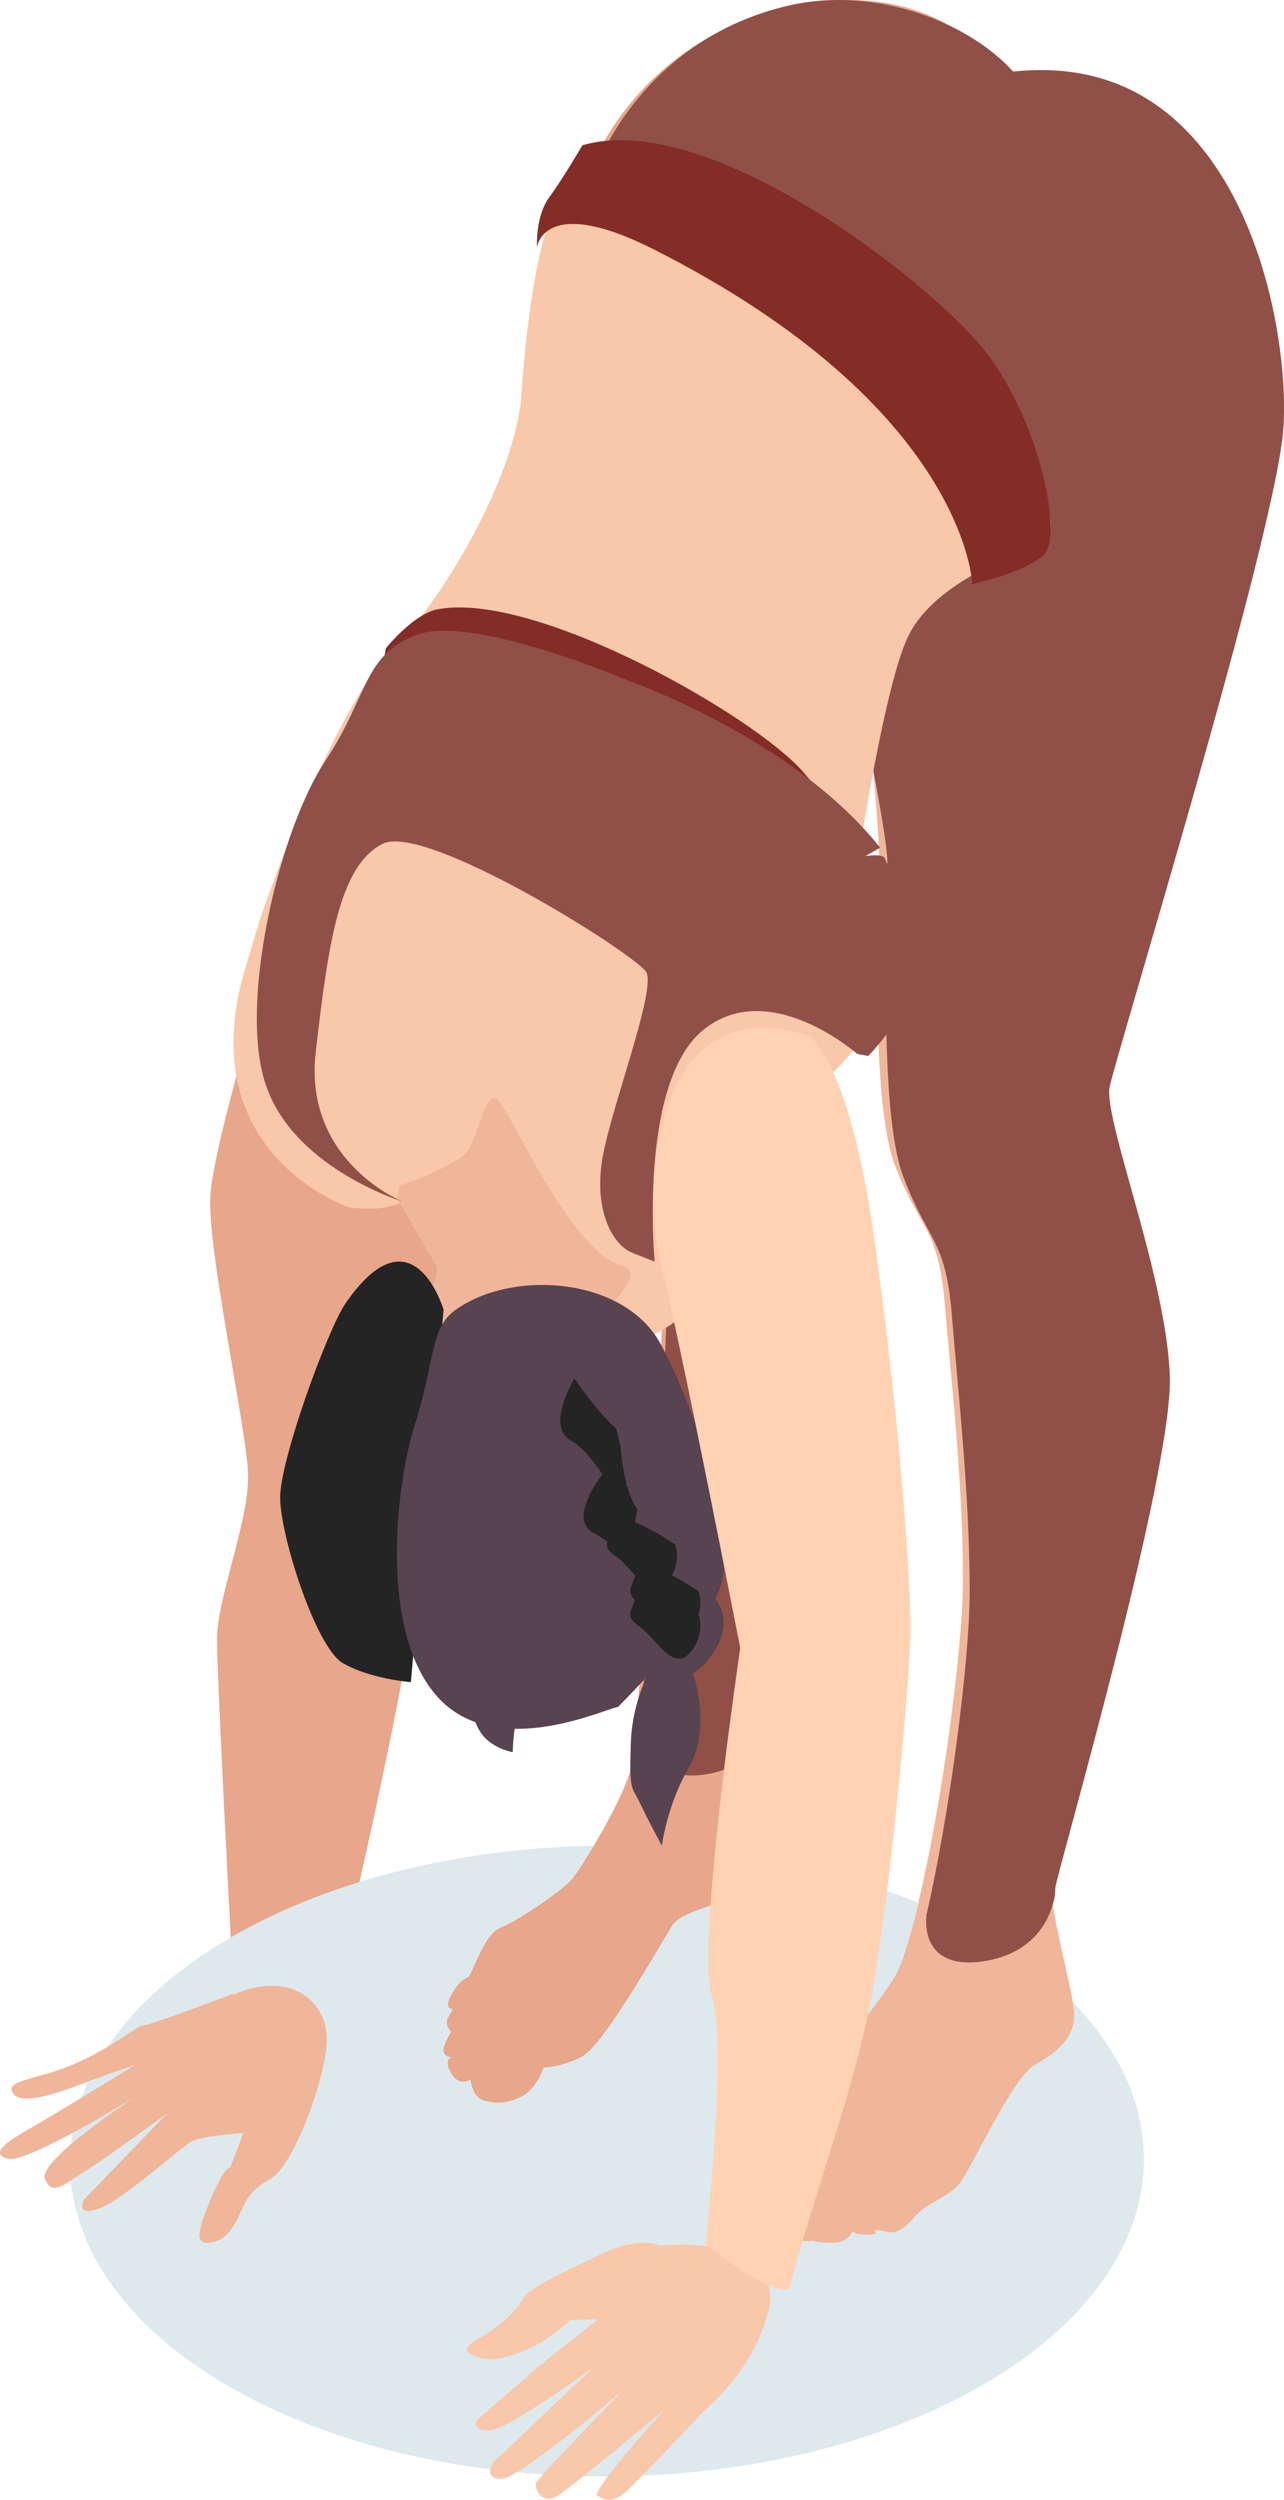
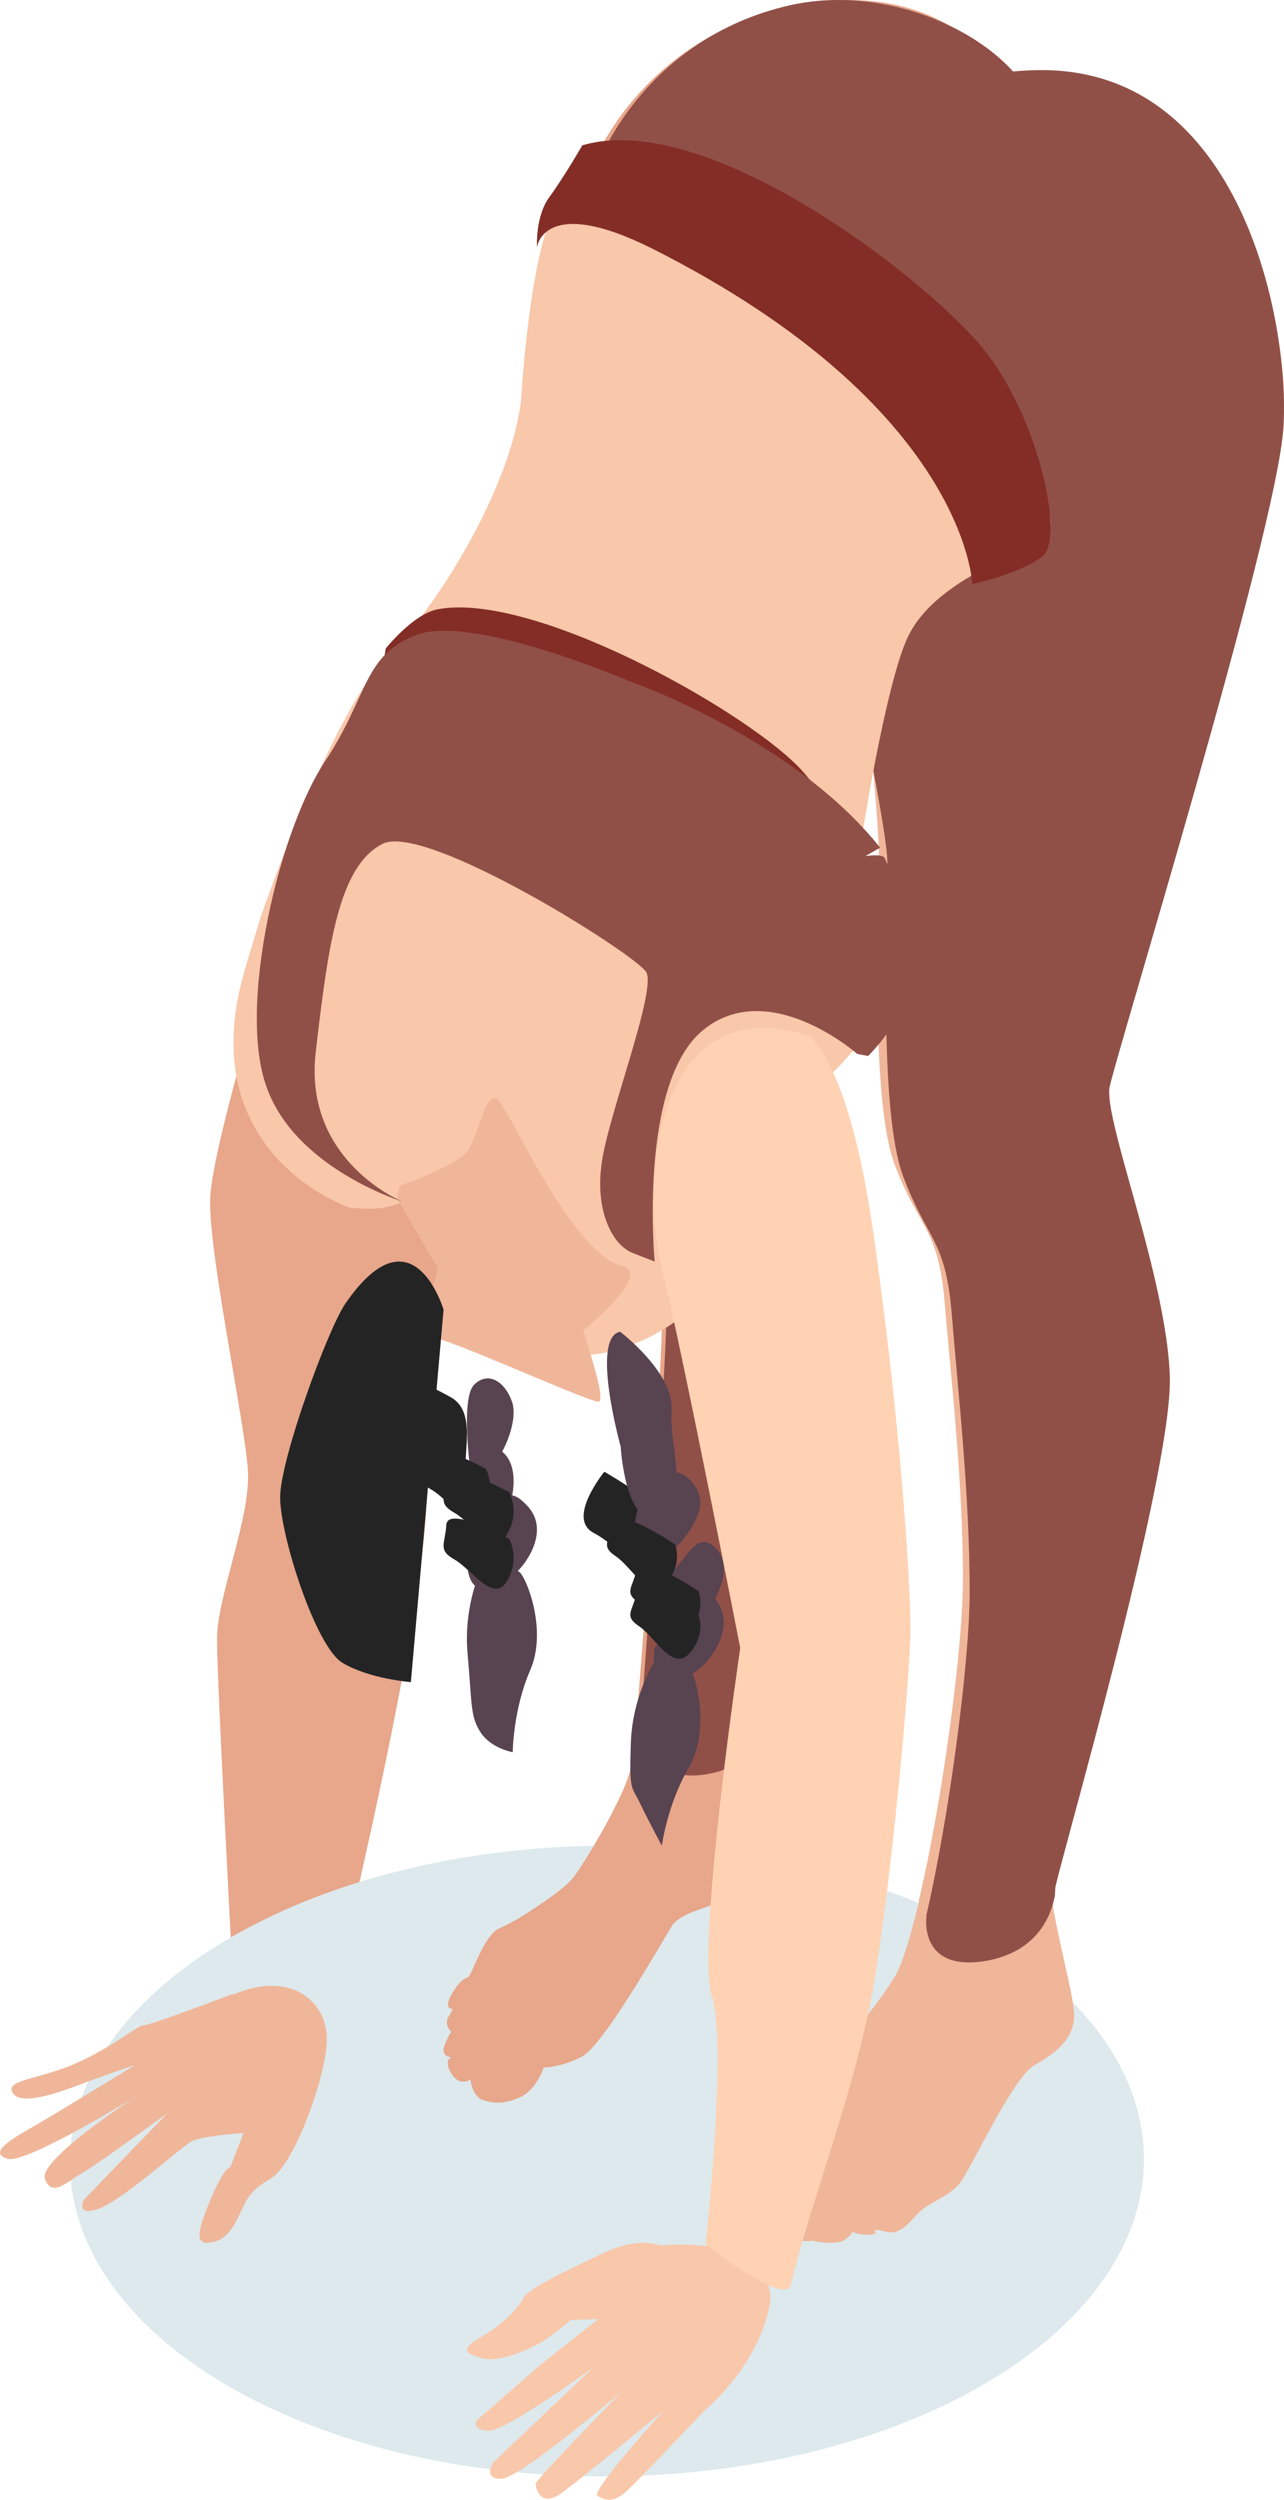
<svg xmlns="http://www.w3.org/2000/svg" width="55" height="107" viewBox="0 0 55 107" fill="none">
  <path d="M12.699 42.045L10.81 43.662C10.81 43.662 9.202 49.005 9.014 51.102C8.827 53.199 10.529 61.018 10.623 63.013C10.716 65.023 9.295 68.357 9.295 70.163C9.295 71.968 9.951 84.185 9.951 84.185L9.092 85.991L13.636 88C13.636 88 18.273 69.507 18.273 63.974C18.273 58.441 21.973 40.997 12.683 42.045H12.699Z" fill="#E8A68A" />
  <g style="mix-blend-mode:multiply">
    <path d="M9.684 102.075C18.636 107.333 33.202 107.303 42.213 102.015C51.223 96.727 51.267 88.183 42.316 82.925C33.364 77.667 18.798 77.697 9.787 82.985C0.777 88.273 0.733 96.817 9.684 102.075Z" fill="#DDE9ED" />
  </g>
  <path d="M43.531 10.2C43.488 10.39 43.416 10.609 43.344 10.814C41.002 18.161 37.468 32.885 37.066 33.82C36.663 34.74 33.919 43.651 34.192 44.308C34.192 44.308 37.066 50.443 36.29 56.286C35.514 61.939 31.807 74.122 31.577 74.867C31.563 74.91 33.919 77.847 33.143 79.702C32.353 81.557 29.379 81.469 28.775 82.448C28.172 83.427 25.83 87.56 24.925 88.028C24.049 88.495 23.287 88.495 23.287 88.495C23.287 88.495 23 89.415 22.31 89.751C21.635 90.073 21.132 90.044 20.672 89.883C20.212 89.708 20.155 89.006 20.155 89.006C20.155 89.006 19.695 89.342 19.336 88.758C18.977 88.159 19.336 88.057 19.336 88.057C19.336 88.057 18.847 88.042 19.049 87.531C19.235 87.049 19.336 86.976 19.336 86.976C19.336 86.976 19.006 86.684 19.207 86.333C19.408 85.997 19.393 85.997 19.393 85.997C19.393 85.997 18.977 85.997 19.336 85.384C19.695 84.741 19.896 84.712 20.054 84.624C20.227 84.522 20.73 82.798 21.419 82.521C22.095 82.272 24.049 80.958 24.48 80.461C24.911 79.965 26.85 76.78 27.037 75.582C27.051 75.451 27.109 75.115 27.166 74.604C27.569 70.718 28.459 57.002 28.359 55.862C28.23 54.562 27.152 47.288 26.491 45.418C25.845 43.563 24.925 39.444 26.347 34.653C27.798 29.862 25.658 11.208 24.882 10.142C24.092 9.075 26.347 2.079 33.545 0.355C37.727 -0.668 41.203 0.589 42.899 3.233C44.034 5.015 44.364 7.439 43.545 10.259L43.531 10.2Z" fill="#E8A68A" />
  <path d="M43.424 10.143C43.381 10.333 43.311 10.552 43.241 10.757C40.949 18.1 37.491 32.815 37.097 33.749C36.703 34.669 34.018 43.575 34.285 44.231C34.285 44.231 37.097 50.363 36.338 56.202C35.578 61.852 31.951 74.027 31.726 74.772C31.712 74.816 32.05 75.706 30.081 75.969C28.113 76.246 27.438 74.568 27.438 74.568L27.382 74.48C27.705 70.582 28.647 56.889 28.549 55.75C28.422 54.45 27.368 47.18 26.721 45.312C26.089 43.458 25.189 39.341 26.581 34.553C28.001 29.764 25.906 11.121 25.147 10.056C24.373 8.99 26.581 1.997 33.624 0.275C37.715 -0.747 42.341 1.224 44 3.851L43.41 10.158L43.424 10.143Z" fill="#915047" />
  <path d="M47.383 46.124C47.136 47.521 49.89 54.299 50.021 58.43C50.152 62.59 45.197 79.157 45.008 80.219C45.008 80.219 45.008 80.35 44.993 80.539C44.993 81.892 46.013 85.354 46.013 86.255C46.013 87.245 45.255 87.87 44.308 88.394C43.375 88.917 41.553 92.932 41.087 93.484C40.635 93.994 39.877 94.27 39.469 94.605C39.076 94.925 38.639 95.725 37.939 95.521C37.239 95.332 37.531 95.608 37.531 95.608C37.531 95.608 37.167 95.695 36.802 95.623C36.554 95.579 36.525 95.506 36.525 95.463C36.525 95.535 36.452 95.71 36.146 95.899C35.738 96.117 34.806 95.914 34.806 95.914C34.806 95.914 34.47 95.972 34.019 95.856C33.552 95.725 33.275 95.201 33.275 95.201C33.275 95.201 33.275 95.39 32.43 95.448C31.555 95.506 30.841 94.794 31.031 94.255C31.22 93.717 31.687 92.917 32.022 92.728C32.342 92.539 32.488 91.201 33.275 90.546C34.077 89.892 37.137 86.561 38.333 84.597C38.653 84.074 38.988 82.924 39.353 81.455V81.368C40.329 77.281 41.247 70.663 41.247 67.579C41.247 63.346 40.723 58.895 40.46 55.71C40.184 52.524 39.397 52.655 38.333 49.877C37.269 47.099 37.648 39.026 37.648 36.51C37.648 33.993 35.141 10.022 35.272 9.615C35.272 9.47 35.33 4.059 44.06 4.001C52.907 3.913 55.268 13.542 54.977 18.008C54.685 22.473 47.646 44.728 47.369 46.11L47.383 46.124Z" fill="#F0B699" />
  <path d="M47.527 46.547C47.285 47.951 49.981 54.763 50.11 58.914C50.238 63.095 45.387 79.745 45.202 80.812C45.202 80.812 45.202 80.944 45.187 81.133C45.059 81.835 44.559 83.502 42.277 83.925C39.651 84.393 39.637 82.522 39.68 82.069V81.981C40.636 77.874 41.535 71.222 41.535 68.124C41.535 63.87 41.021 59.397 40.764 56.195C40.493 52.994 39.723 53.126 38.681 50.333C37.639 47.541 38.01 39.428 38.01 36.9C38.01 34.371 32.874 12.02 33.002 11.611C33.002 11.464 35.984 3.074 44.517 3.001C53.177 2.913 55.26 13.818 54.975 18.305C54.69 22.793 47.798 45.159 47.527 46.547Z" fill="#915047" />
  <path d="M44.091 23.458C42.651 24.065 39.888 25.207 38.904 27.23C37.919 29.254 36.846 36.265 36.846 36.265C36.891 36.352 36.949 36.496 37.038 36.713C37.508 37.826 38.551 40.645 37.919 42.668C37.64 43.579 37.023 44.446 36.332 45.213C36.2 45.357 36.082 45.502 35.921 45.661C34.76 46.817 33.54 47.684 33.291 47.93C32.835 48.378 30.704 55.215 29.088 56.444C27.486 57.687 24.812 58.468 23.827 57.687C22.843 56.892 21.065 51.457 19.625 50.922C19.008 50.691 18.141 50.98 17.362 51.385C16.333 51.934 15.202 51.674 15.011 51.703C15.011 51.703 8.207 49.477 10.456 41.613C10.691 40.818 10.926 40.038 11.161 39.272C11.22 39.098 11.278 38.939 11.337 38.766C13.35 33.142 15.422 29.139 16.789 27.837C16.921 27.707 17.068 27.563 17.215 27.389C17.318 27.288 17.435 27.158 17.538 27.028C19.272 24.961 21.844 20.711 22.314 17.213C22.314 17.213 22.769 8.786 24.459 8.092C26.149 7.369 38.816 11.055 41.416 14.221C41.416 14.221 44.546 19.15 44.708 20.624C44.884 22.113 45.516 22.836 44.091 23.443V23.458Z" fill="#F9C7A9" />
  <path d="M9.975 85.345C9.975 85.345 6.415 86.704 6.149 86.689C5.883 86.689 4.834 87.626 3.224 88.329C1.613 89.032 0.151 89.016 0.564 89.61C0.978 90.219 3.017 89.376 3.903 89.047C4.79 88.719 5.78 88.391 5.78 88.391C5.78 88.391 2.382 90.485 1.333 91.078C0.284 91.672 -0.47 92.187 0.343 92.406C1.155 92.609 5.794 89.751 5.794 89.751C5.794 89.751 1.613 92.469 1.924 93.265C2.234 94.062 2.795 93.437 3.564 92.984C4.332 92.531 7.168 90.453 7.168 90.453L3.593 94.156C3.593 94.156 3.209 94.89 4.214 94.546C5.218 94.203 7.774 91.891 8.202 91.656C8.631 91.422 10.433 91.297 10.433 91.297L9.857 92.781C9.857 92.781 9.636 92.703 9.059 94.046C8.498 95.39 8.321 96.03 8.912 95.999C9.488 95.952 9.842 95.655 10.226 94.859C10.611 94.062 10.67 93.796 11.6 93.25C12.546 92.703 13.876 89.188 13.994 87.47C14.112 85.751 12.531 84.283 9.99 85.377L9.975 85.345Z" fill="#F0B699" />
  <path d="M28.262 96.118C28.262 96.118 27.408 95.693 25.799 96.458C24.189 97.237 22.607 97.959 22.398 98.398C22.188 98.823 21.502 99.517 20.62 100.027C19.738 100.536 19.85 100.72 20.62 100.933C21.39 101.145 22.538 100.593 23.041 100.338C23.545 100.083 24.441 99.304 24.441 99.304L25.631 99.262L23.125 101.245L20.41 103.61C20.41 103.61 20.2 104.035 20.956 104.035C21.712 104.035 25.421 101.329 25.421 101.329L21.124 105.408C21.124 105.408 20.662 106.102 21.46 106.102C22.258 106.102 26.68 102.321 26.68 102.321C26.68 102.321 22.943 106.145 22.943 106.315C22.943 106.485 23.153 107.349 24.007 106.74C24.861 106.145 28.43 103.171 28.43 103.171C28.43 103.171 25.281 106.655 25.588 106.825C25.882 106.994 26.232 107.207 26.904 106.57C27.59 105.918 30.179 103.171 30.179 103.171C30.179 103.171 32.474 101.329 32.978 98.61C33.16 97.633 32.251 95.778 28.262 96.118Z" fill="#F9C7A9" />
  <path d="M17.638 59C17.638 59 16.291 61.389 17.511 61.852C18.731 62.314 19.849 63.701 19.938 62.561C20.014 61.42 20.166 60.31 19.328 59.817C18.477 59.339 17.651 59 17.651 59H17.638Z" fill="#242424" />
  <path d="M20.138 62.856C20.138 62.856 19.732 59.841 20.312 59.267C20.893 58.693 21.604 59.099 21.923 59.973C22.257 60.846 21.43 62.629 20.878 62.892C20.327 63.155 20.138 62.856 20.138 62.856Z" fill="#584351" />
  <path d="M20.078 65.38C20.078 65.38 19.796 64.334 20.306 63.45C20.816 62.565 20.923 61.506 21.634 62.253C22.345 63.013 21.875 64.795 21.446 65.094C21.003 65.38 20.105 66.788 20.078 65.393V65.38Z" fill="#584351" />
  <path d="M20 66.724L20.687 65.485C21.373 64.247 21.663 63.427 22.62 64.491C23.578 65.555 22.494 67.073 21.897 67.492C21.301 67.893 20.036 68.696 20 66.742V66.724Z" fill="#584351" />
  <path d="M20.819 62.877C20.819 62.877 18.172 61.418 18.12 62.264C18.067 63.109 17.737 63.34 18.468 63.755C19.199 64.153 20.14 65.644 20.714 64.683C21.289 63.722 20.819 62.893 20.819 62.893V62.877Z" fill="#242424" />
  <path d="M20.678 67C20.678 67 19.835 68.64 20.029 70.788C20.224 72.936 20.133 73.459 20.587 74.152C21.041 74.845 21.962 75 21.962 75C21.962 75 21.975 73.177 22.714 71.481C23.454 69.784 22.559 67.551 22.26 67.297C21.962 67.042 20.665 67.014 20.665 67.014L20.678 67Z" fill="#584351" />
  <path d="M21.819 63.876C21.819 63.876 19.172 62.419 19.12 63.263C19.067 64.108 18.737 64.34 19.468 64.754C20.199 65.168 21.14 66.641 21.714 65.681C22.289 64.72 21.819 63.892 21.819 63.892V63.876Z" fill="#242424" />
  <path d="M21.819 65.875C21.819 65.875 21.244 65.56 20.635 65.312C19.921 65.014 19.155 64.815 19.12 65.262C19.067 66.107 18.737 66.339 19.468 66.753C20.199 67.167 21.14 68.641 21.714 67.681C22.289 66.72 21.819 65.892 21.819 65.892V65.875Z" fill="#242424" />
  <path d="M17.115 50.753C17.115 50.753 19.475 49.954 19.993 49.301C20.511 48.633 20.785 46.659 21.302 47.051C21.82 47.443 24.454 53.656 26.67 54.193C27.979 54.498 24.972 56.966 24.972 56.966C24.972 56.966 26.022 60 25.634 60C25.245 60 20.526 57.88 18.957 57.358C17.389 56.835 18.957 54.585 18.698 54.179C18.439 53.787 17 51.275 17 51.275L17.13 50.753H17.115Z" fill="#F0B699" />
  <path d="M19 56.058C19 56.058 17.684 51.612 14.8 55.789C14.044 56.882 12 62.465 12 64.097C12 65.728 13.526 70.503 14.674 71.177C15.822 71.865 17.6 72 17.6 72L19 56.058Z" fill="#242424" />
-   <path d="M26.488 73.061C26.071 73.061 21.288 75.426 18.757 72.649C16.227 69.873 16.937 63.618 17.77 60.979C18.618 58.34 18.418 56.89 19.452 56.112C21.874 54.312 26.75 54.633 28.308 57.546C29.851 60.46 31.533 65.555 30.839 67.493C30.129 69.43 26.488 73.046 26.488 73.046V73.061Z" fill="#584351" />
  <path d="M25.883 63C25.883 63 24.254 64.992 25.421 65.608C26.588 66.224 27.55 67.671 27.768 66.639C27.985 65.608 28.268 64.59 27.473 64.017C26.678 63.444 25.895 63 25.895 63H25.883Z" fill="#242424" />
-   <path d="M24.606 59C24.606 59 23.348 61.048 24.458 61.662C25.58 62.261 26.567 64.769 26.776 63.766C26.986 62.763 27.258 61.787 26.493 61.216C25.728 60.658 24.606 59 24.606 59Z" fill="#242424" />
  <path d="M26.561 57C26.561 57 28.872 58.754 28.768 60.352C28.651 61.95 29.651 64.523 28.223 64.962C26.781 65.4 26.587 61.921 26.587 61.921C26.587 61.921 25.275 57.226 26.574 57H26.561Z" fill="#584351" />
  <path d="M27 66.809C27 66.809 27.153 63.721 28.03 63.208C28.908 62.695 29.747 63.184 29.976 64.099C30.205 65.015 28.755 66.724 27.973 66.931C27.191 67.139 27.019 66.809 27.019 66.809H27Z" fill="#584351" />
  <path d="M28.028 69.33C28.028 69.33 27.868 68.215 28.707 67.372C29.547 66.529 29.904 65.453 30.708 66.322C31.494 67.19 30.512 68.98 29.886 69.213C29.243 69.459 27.778 70.782 28.028 69.33Z" fill="#584351" />
  <path d="M28.029 70.566L28.828 69.38C29.626 68.176 30.017 67.392 30.765 68.614C31.513 69.836 30.289 71.277 29.694 71.624C29.083 71.971 27.791 72.609 28.029 70.584V70.566Z" fill="#584351" />
  <path d="M28.919 66.111C28.919 66.111 26.446 64.419 26.266 65.211C26.087 65.987 25.711 66.173 26.392 66.624C27.073 67.089 27.826 68.579 28.543 67.757C29.26 66.934 28.919 66.111 28.919 66.111Z" fill="#242424" />
  <path d="M28.112 71C28.112 71 27.097 72.477 27.022 74.596C26.947 76.728 27.06 76.436 27.41 77.174C27.761 77.913 28.35 79 28.35 79C28.35 79 28.588 77.216 29.502 75.669C30.416 74.122 29.84 71.808 29.59 71.516C29.339 71.223 28.099 71 28.099 71H28.112Z" fill="#584351" />
  <path d="M29.919 68.111C29.919 68.111 27.446 66.419 27.266 67.211C27.087 67.987 26.711 68.173 27.392 68.624C28.073 69.089 28.826 70.579 29.543 69.757C30.26 68.934 29.919 68.111 29.919 68.111Z" fill="#242424" />
  <path d="M29.919 69.108C29.919 69.108 29.381 68.75 28.79 68.439C28.109 68.082 27.356 67.786 27.266 68.206C27.087 68.984 26.711 69.17 27.392 69.621C28.073 70.088 28.826 71.581 29.543 70.756C30.26 69.932 29.919 69.108 29.919 69.108Z" fill="#242424" />
  <path d="M16 30.865L16.525 27.754C16.525 27.754 17.707 26.275 18.743 26.081C22.901 25.279 32.296 30.616 34.411 33.05C36.541 35.483 35.914 36.659 35.914 36.659L35.651 38L16 30.865Z" fill="#832D26" />
  <path d="M24.958 6.198C24.958 6.198 24.15 7.592 23.533 8.435C22.916 9.278 23.004 10.581 23.004 10.581C23.004 10.581 23.269 8.282 28 10.672C41.399 17.445 41.648 25 41.648 25C41.648 25 43.793 24.54 44.675 23.79C45.571 23.039 44.557 18.181 42.339 15.208C40.12 12.236 30.409 4.635 24.973 6.213L24.958 6.198Z" fill="#832D26" />
  <path d="M34.687 44.362C34.687 44.362 36.347 45.471 37.385 52.597C38.6 60.979 39 67.886 39 69.74C39 71.595 38.185 80.648 37.385 85.16C36.569 89.687 34.776 94.068 33.872 97.791C33.635 98.755 30.226 96.068 30.226 96.068C30.226 96.068 31.174 87.555 30.492 85.438C29.811 83.306 31.708 70.543 31.708 70.543C31.708 70.543 29.277 58.044 28.328 54.189C27.38 50.334 28.195 42.23 34.672 44.347L34.687 44.362Z" fill="#FFD2B3" />
  <path d="M38.813 42.673C38.527 43.577 37.91 44.453 37.188 45.2L36.722 45.113C36.722 45.113 32.976 41.811 30.148 44.065C27.321 46.319 28.043 54 28.043 54L27.125 53.641C26.223 53.311 25.486 51.818 25.771 49.808C26.027 47.798 28.133 42.4 27.682 41.61C27.215 40.835 18.19 35.164 16.37 36.126C14.535 37.088 14.069 40.304 13.527 45.013C13.001 49.449 16.791 51.244 17.228 51.43C16.716 51.258 12.625 49.837 11.437 46.578C10.73 44.697 10.955 41.639 11.587 38.782C12.129 36.313 13.016 33.973 13.888 32.638C15.814 29.766 15.528 28.015 17.904 27.153C20.356 26.321 26.945 29.149 26.945 29.149C26.945 29.149 33.969 31.59 37.7 36.284L37.068 36.643C37.068 36.643 37.805 36.528 37.895 36.729C38.376 37.835 39.444 40.634 38.798 42.644L38.813 42.673Z" fill="#915047" />
</svg>